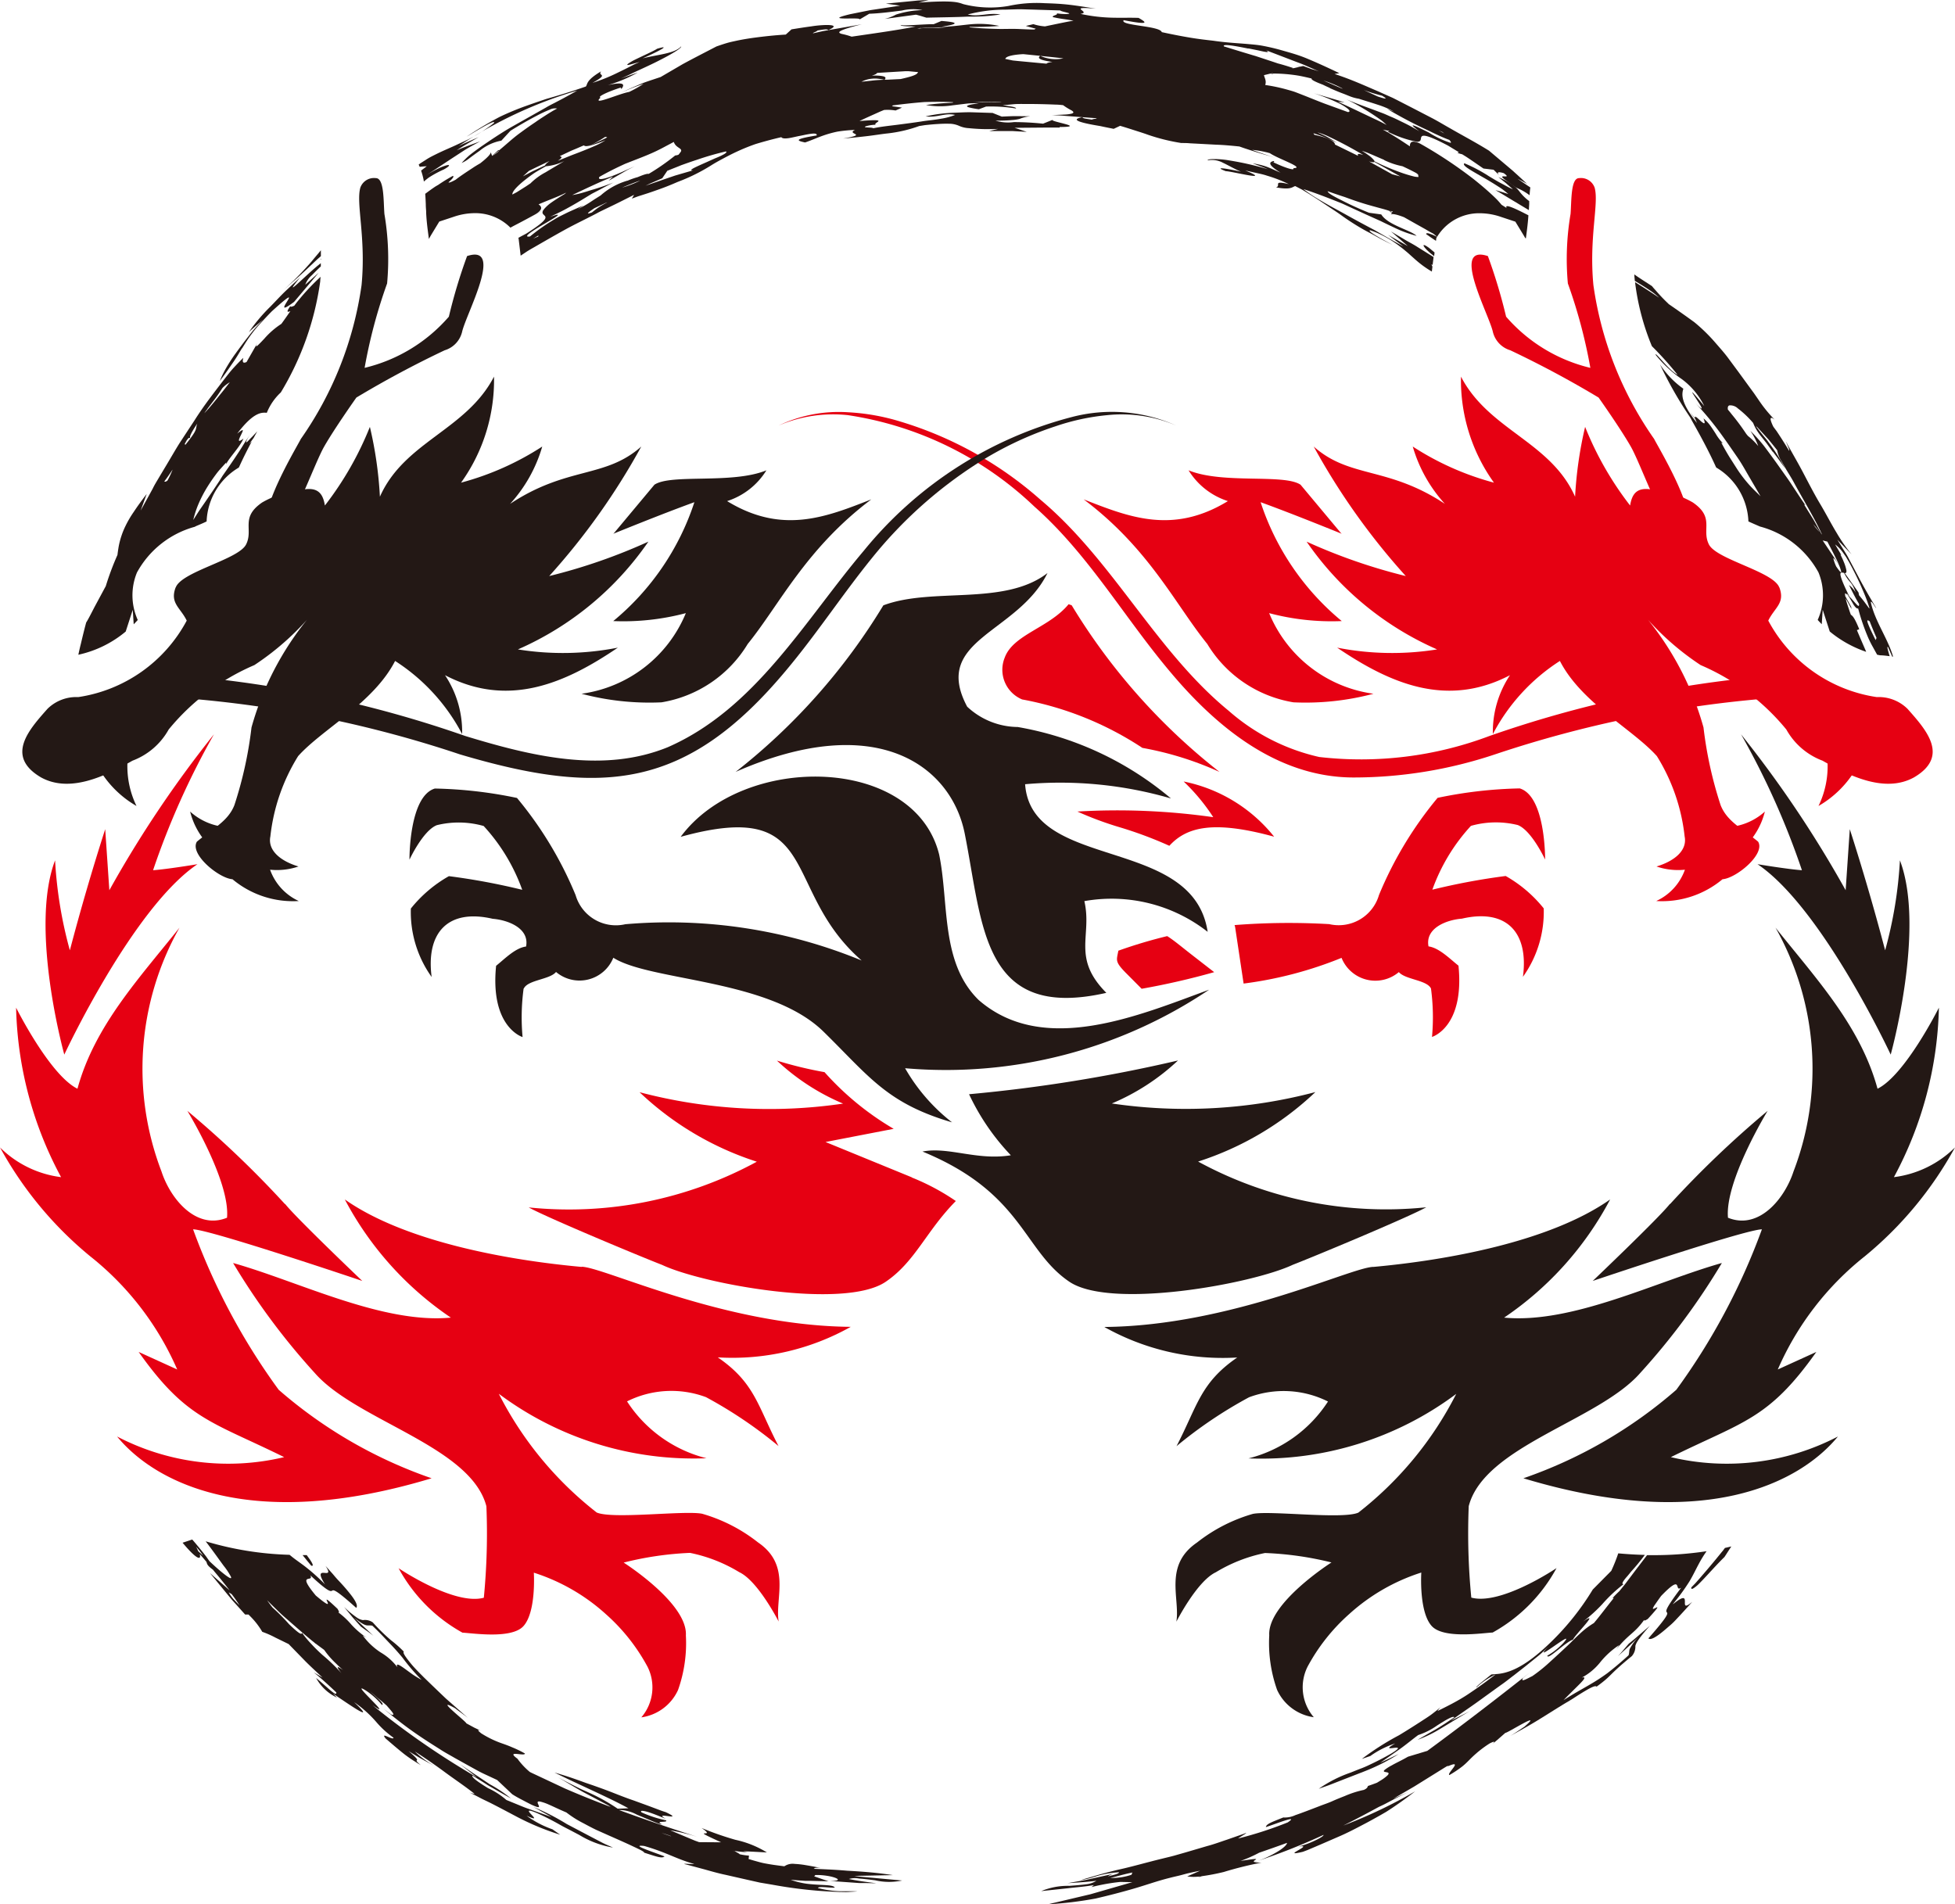
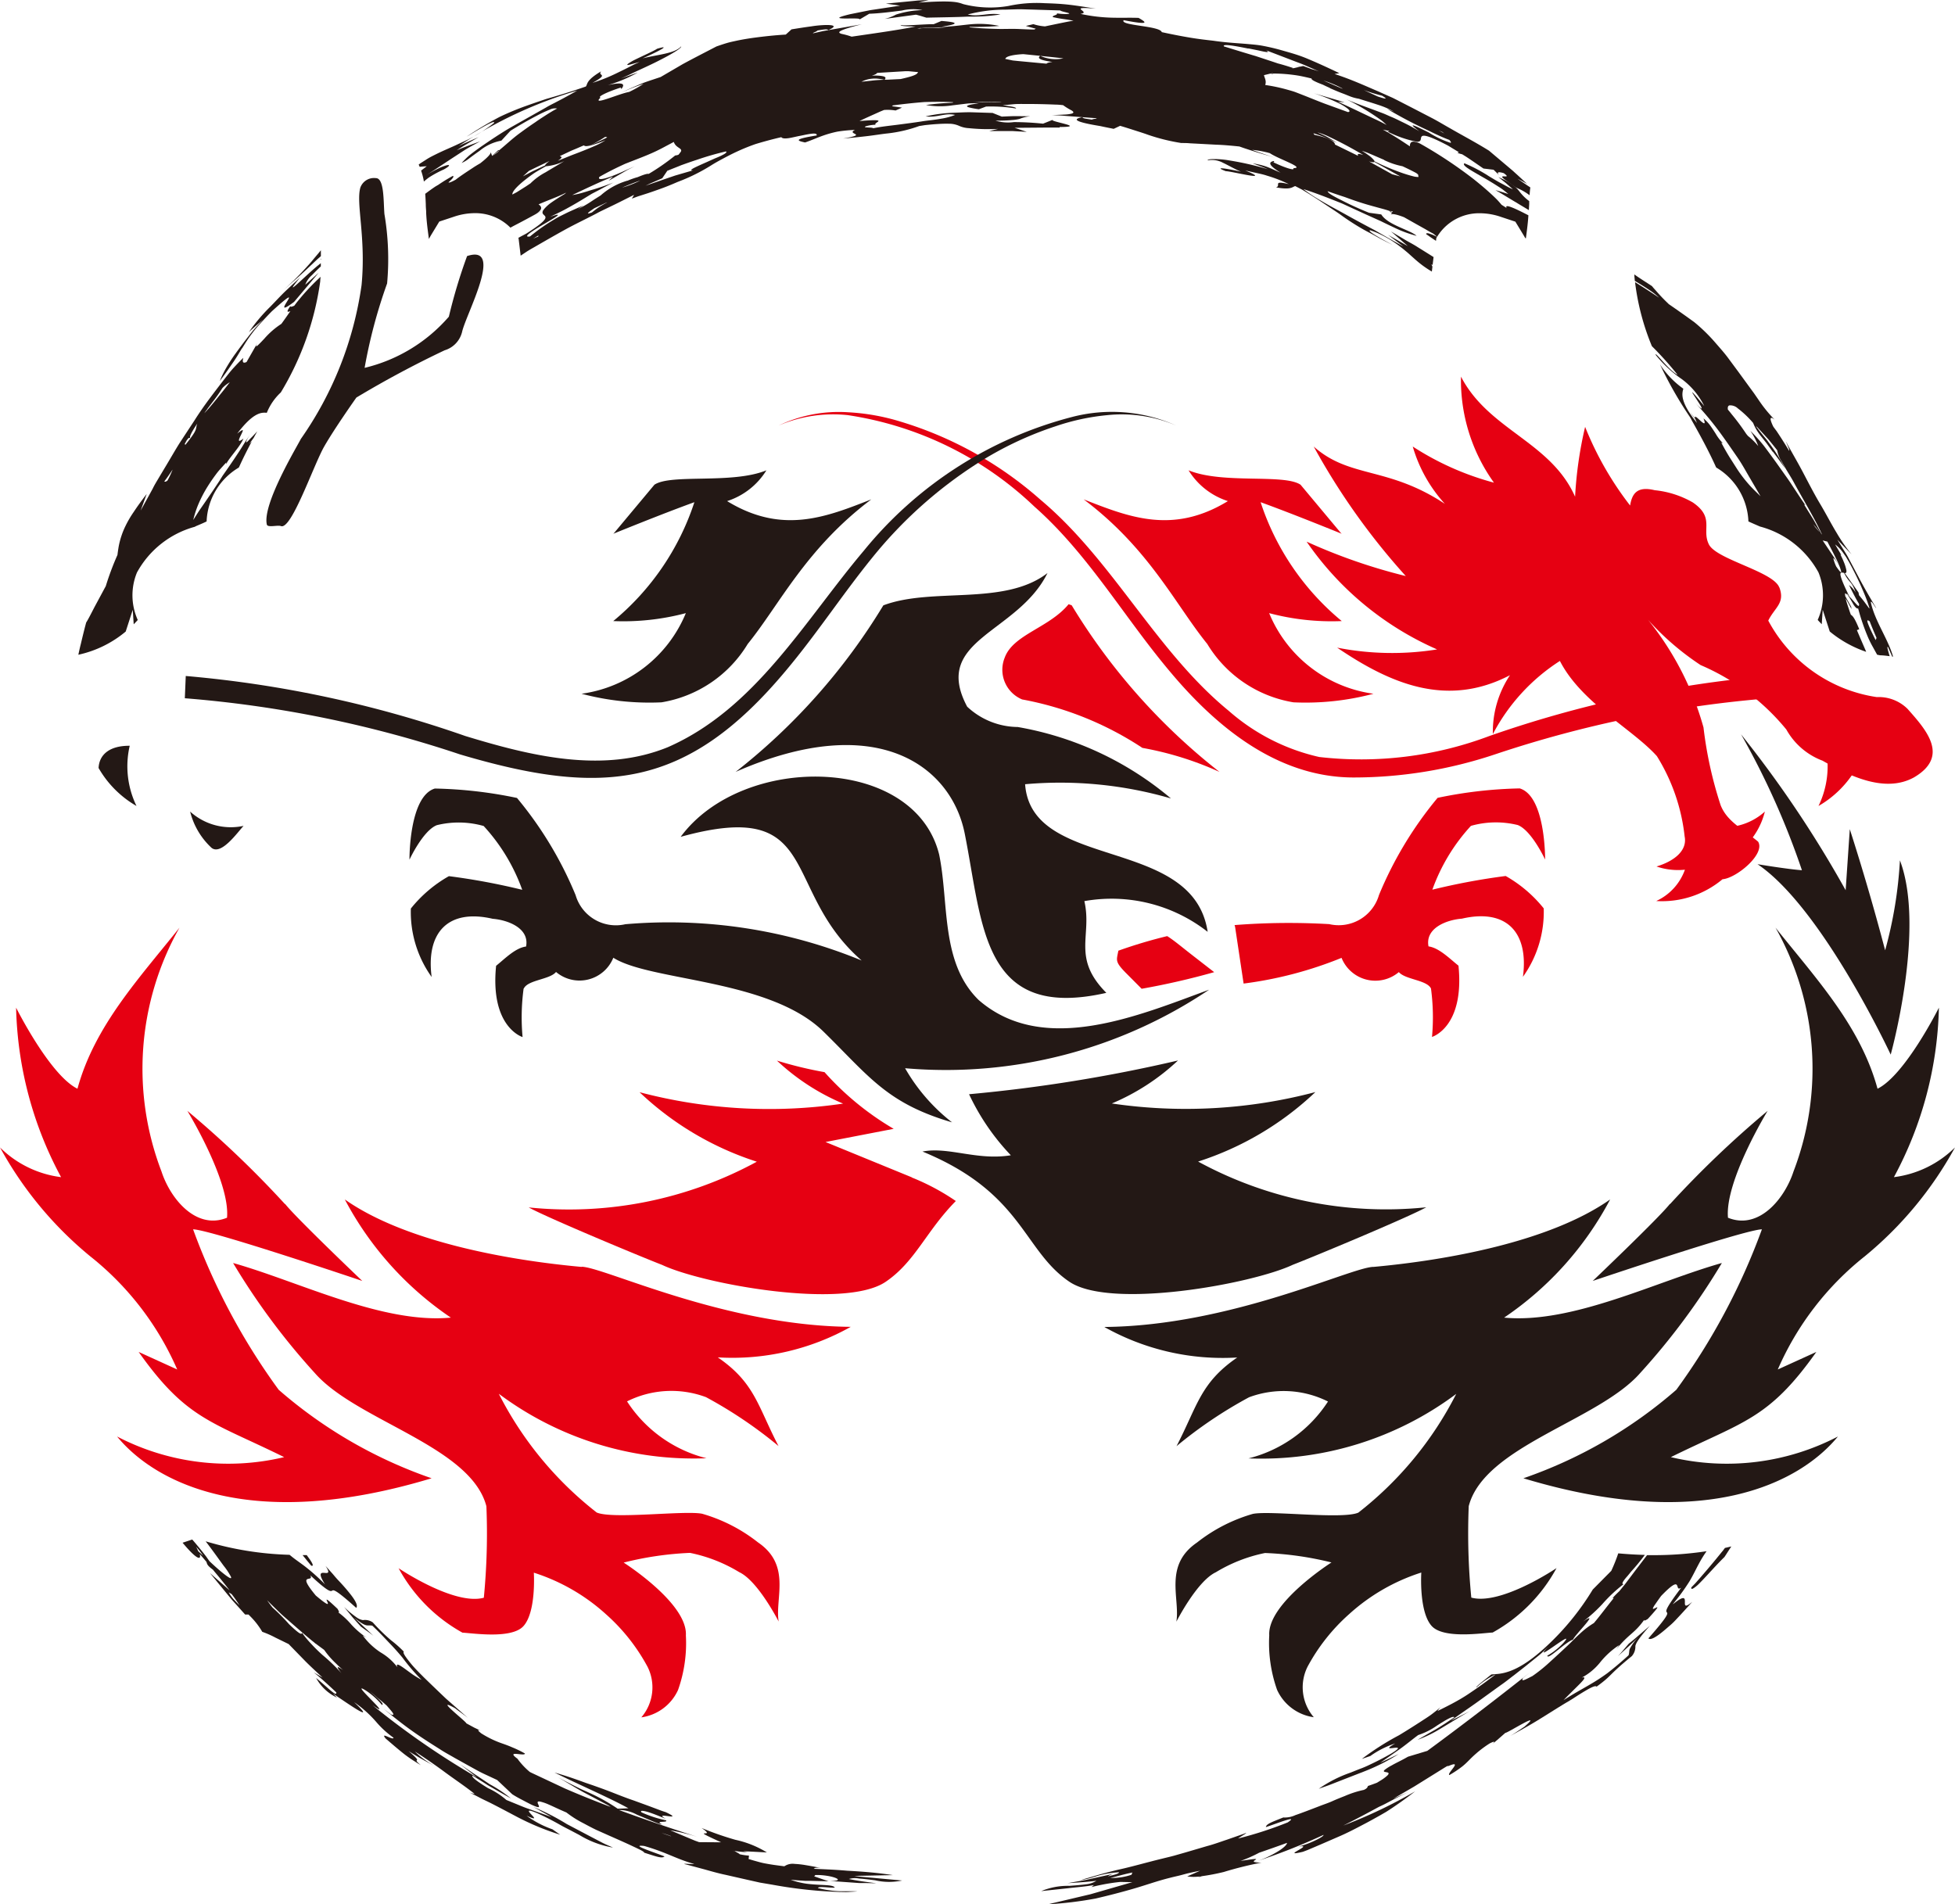
<svg xmlns="http://www.w3.org/2000/svg" viewBox="0 0 60.841 59.271" height="59.271" width="60.841">
  <g transform="translate(-0.01 -0.1)" id="ウロボロス_logo_color">
    <g transform="translate(2.436 0.1)" id="_イヤー_3">
      <g data-name="グループ 1" id="グループ_1">
        <path fill="#231815" transform="translate(-434.034 -508.541)" d="M478.013,560.661c-.22.179-.492.383-.459.4a2.3,2.3,0,0,1,.6-.407c-.276.213-.565.422-.864.621s-.623.36-.945.519a.624.624,0,0,1,.122-.142c-.089.076-.187.154-.289.232s-.216.148-.33.223c-.228.148-.468.3-.7.44a8.459,8.459,0,0,0-1.158.738l.264-.091a2.809,2.809,0,0,1,.775-.391c-.613.351.521-.082-.118.31-.223.13-.447.244-.664.346-.108.053-.217.1-.323.138l-.309.122a4.032,4.032,0,0,0-.966.495c.116-.043.238-.082.36-.129l.373-.146.74-.288a6.23,6.23,0,0,0,1.014-.518l-.574.273.6-.421c.2-.141.388-.3.581-.443a2.185,2.185,0,0,0,.584-.294c.26-.166.513-.321.539-.256l-.3.2c-.1.064-.2.128-.294.182-.195.112-.378.216-.545.315a3.876,3.876,0,0,0,.691-.334c.333-.2.708-.431.936-.559l-.59.3c.236-.179.5-.353.762-.54s.533-.386.8-.577c.137-.093.266-.2.4-.3l.382-.3c.124-.1.247-.2.364-.294s.222-.2.326-.3c-.626.649.942-.646.458-.105a2.144,2.144,0,0,1-.494.392c.006.152.557-.423.8-.5.044-.137.882-.951.309-.56a4.83,4.83,0,0,0,.6-.543,4.674,4.674,0,0,1,.663-.623c-.053,0-.04-.043.01-.115.024-.036.059-.078.1-.124s.082-.1.127-.154a6.528,6.528,0,0,0,.426-.518c-.272-.006-.549-.023-.828-.048a5.162,5.162,0,0,1-.217.544l-.485.49-.091.092a8.182,8.182,0,0,1-1.3,1.633c-.875.854-1.389.983-1.739,1l-.109.009Z" data-name="パス 1" id="パス_1" />
        <path fill="#231815" transform="translate(-101.478 -509.08)" d="M108.737,557.81c.11.03.018-.119-.14-.33l-.128,0c.091.115.181.226.268.328Z" data-name="パス 2" id="パス_2" />
-         <path fill="#231815" transform="translate(-468.326 -80.295)" d="M510.531,88.269l.014-.116c-.054-.042-.11-.089-.174-.145-.271-.2-.215-.024.16.261Z" data-name="パス 3" id="パス_3" />
        <path fill="#231815" transform="translate(-481.589 -53.675)" d="M526.094,59.825l.379.228.27.162c0-.054.007-.122.01-.2,0-.026,0-.054,0-.081a1.493,1.493,0,0,1-.29-.282,1.073,1.073,0,0,0-.194-.2,1.779,1.779,0,0,0-.181-.122c-.076-.044-.174-.089-.294-.143l.23.184.222.195c-.111-.043-.228-.114-.357-.181s-.261-.148-.394-.228a4.784,4.784,0,0,0-.758-.4c-.07.053.095.157.366.314.135.079.3.17.472.275.087.052.175.109.266.167s.175.128.262.2c-.131-.041-.26-.085-.4-.119C525.844,59.67,525.968,59.75,526.094,59.825Z" data-name="パス 4" id="パス_4" />
        <path fill="#231815" transform="translate(-529.862 -509.409)" d="M577.592,557.853l0,0,.013-.016Z" data-name="パス 5" id="パス_5" />
        <path fill="#231815" transform="translate(-107.332 -84.714)" d="M114.893,92.793V92.76C114.876,92.787,114.878,92.8,114.893,92.793Z" data-name="パス 6" id="パス_6" />
        <path fill="#231815" transform="translate(-469.164 -76.421)" d="M511.437,83.829c.007-.013.016-.026.023-.038-.207-.1-.342-.146-.34-.084.1.071.2.142.307.21Z" data-name="パス 7" id="パス_7" />
        <path fill="#231815" transform="translate(-139.356 -0.1)" d="M169.909,4.052c.863,0-.333-.17-.218-.223l-.3.12a8.99,8.99,0,0,0-.907-.049,1.335,1.335,0,0,1-.571-.045c.231,0,.391-.007.506-.018a1.344,1.344,0,0,0,.241-.036,1.145,1.145,0,0,1,.333-.082l-.444-.005c-.148,0-.3.01-.444.015l-.285-.114-.624-.02c-.2-.006-.38.007-.553.013a4.625,4.625,0,0,0-.906.115c.366.045.59-.118.917-.046a1.991,1.991,0,0,1-.433.117c-.089.016-.185.03-.288.043s-.212.023-.325.043c-.227.035-.472.067-.726.1s-.518.058-.775.112c-.032-.038-.365-.008-.228-.063a1.2,1.2,0,0,1,.3-.047c-.089-.069.493-.195-.5-.115.169-.084.434-.2.655-.3l.108-.044a1.465,1.465,0,0,1,.358.016l.2-.089c-.107-.017-.208-.032-.312-.043.019-.012.029-.021.024-.026.293-.039.645-.079.985-.105.34-.01.666-.01.9.006l-.019.014c-.283.013-.569.035-.831.073a2.559,2.559,0,0,0,.827.009l.417-.05a2.275,2.275,0,0,1,.4-.01c-.227.027-.359.055-.367.087,0,.015.022.028.083.043a2.715,2.715,0,0,0,.287.052l.221-.083a4.807,4.807,0,0,1,.933.06c.008-.016-.023-.035-.091-.05s-.176-.03-.32-.048c.1-.013.213-.024.335-.035s.253-.007.392-.008c.278,0,.588.006.917.02.077,0,.155.009.233.017a2,2,0,0,0,.263.163c.062.04.086.074.005.1a1.051,1.051,0,0,1-.208.029c-.1.006-.237.009-.418.021a4.081,4.081,0,0,1,.41.019l1,.076c-.015.005-.024.012-.042.017a.3.3,0,0,0-.116.025c-.168-.028-.272-.03-.294-.076-.26.049-.207.107.007.166.107.03.254.06.421.089l.13.022.135.029.282.057.2-.094c.163.048.309.095.449.14s.276.087.417.138a6.075,6.075,0,0,0,1.037.257c.09,0,.179,0,.268.009l.268.014.54.029c.246.008.489.031.732.056.067.023.133.048.2.069.169.056.339.11.5.159.082.024.164.047.244.069l.231.069c-.2-.063-.462-.141-.778-.261a3.064,3.064,0,0,1,.355.054l.117.027.082.023c.234.168,1.125.463.727.465.066.089-.235,0-.6-.173-.052-.037.045-.01-.01-.049-.135.031-.212.1.214.364-.23-.1-.359-.162-.474-.2a2.4,2.4,0,0,0-.392-.09c.157.061.316.115.471.181a9.55,9.55,0,0,0-1.2-.273,2.778,2.778,0,0,0-.476-.042c-.121,0-.2.012-.2.04a.735.735,0,0,1,.484.078c.18.085.373.2.557.276-.3-.07-.937-.191-.473-.017.183,0,1.494.344.605-.022l.323.072c.114.026.234.049.351.089a4.329,4.329,0,0,1,.681.264c-.535-.128-.221.054-.4.1.48.089.509-.019.6-.039l.223.116.2.123c.129.081.249.159.364.234l.33.22c.107.071.213.139.316.215a7.607,7.607,0,0,0,.676.435c.063.036.129.072.2.108s.139.074.21.115c.144.081.3.162.476.247s-.834-.426-.661-.438a2.408,2.408,0,0,1,.362.151,3.267,3.267,0,0,1,.29.162,4.2,4.2,0,0,1,.452.335c.069.055.133.115.2.175s.134.12.206.179a3.159,3.159,0,0,0,.407.283l.018-.155-.033-.071.039.02.03-.245c-.168-.106-.336-.211-.507-.317-.127-.083-.266-.151-.4-.232s-.275-.161-.418-.249l.523.456-.61-.347.473.36c-.293-.162-.594-.333-.89-.506-.3-.158-.6-.319-.881-.476s-.545-.294-.774-.431a5.02,5.02,0,0,1-.569-.374c.279.089.6.208.931.339l.252.1c.083.036.166.076.249.114l.5.229.478.215c.15.075.3.145.431.207a3.6,3.6,0,0,0,.684.251c-.2-.185-.894-.333-1.1-.666l-.379-.052c-.194-.076-.508-.212-.776-.348s-.5-.247-.514-.323c.134.048.256.09.369.128l.162.053.146.053c.186.068.342.118.483.161s.267.076.393.111.255.065.393.116c.009-.011.038-.006.084.012l-.011.014-.074-.027c0,.006-.013.008,0,.025l.065.018-.047.061c.051-.035.209.006.414.084l.379.214.283.158c.088.053.17.1.241.136a1.019,1.019,0,0,1,.126.105c.013-.022.025-.043.04-.064a1.531,1.531,0,0,1,1.293-.672,2.041,2.041,0,0,1,.65.112l.453.15.248.408c.021.034.04.069.059.1l.02.014.016-.12c.026-.2.049-.383.063-.6-.407-.212-.76-.375-.677-.227l-.158-.1c-.049-.058-.1-.119-.163-.182s-.128-.123-.2-.189c-.144-.131-.313-.274-.51-.431a13.779,13.779,0,0,0-1.619-1.078c-.281-.148-.365-.087-.361.061-.285-.19-.554-.368-.841-.521.069.016.133.029.2.043a.077.077,0,0,1-.065.013,3.545,3.545,0,0,0,.91.32l.158.085c-.054-.031-.1-.059-.152-.084.108.006.123-.039.131-.087.017-.1.009-.233.849.21l.33.2c-.005.013-.02.021-.048.022a1.329,1.329,0,0,0,.156.046l.119.074c.183.12.361.246.542.369l.315.038c.068.064.134.13.2.2-.135-.136-.049-.143.116-.094.17.122.07.1,0,.1-.041,0-.07.005-.025.051a.927.927,0,0,0,.131.1c.066.049.156.116.28.2a1.818,1.818,0,0,1,.419.236c.005-.08.012-.161.023-.242-.129-.086-.262-.177-.4-.272l0,0c.117.059.227.118.3.162l-.289-.267c-.049-.044-.1-.089-.146-.133l-.15-.127-.6-.507c-.423-.263-.823-.472-1.195-.687-.188-.105-.366-.214-.55-.312l-.551-.286-.558-.287-.143-.072-.148-.066-.3-.134c-.413-.176-.85-.378-1.362-.543l.148-.026c-.382-.184-.714-.333-1-.453s-.551-.189-.776-.254-.423-.109-.6-.143-.349-.045-.511-.06c-.326-.027-.637-.041-1.039-.1-.2-.023-.429-.048-.69-.091s-.56-.1-.91-.176C173.032.9,171.763.9,171.9.728c.852.165.693.062.464-.071-.255-.01-.469,0-.737-.005a5.221,5.221,0,0,1-1.072-.12c.369-.054-.475-.244.481-.162-.328-.051-.619-.1-.883-.128s-.5-.036-.717-.043a4.161,4.161,0,0,0-1.126.087,3.373,3.373,0,0,1-1.4-.057c-.16-.057-.32-.126-1.391-.048L165.835.1c-.111.006-.223.01-.334.016l-.333.032L164.5.213l.445.063-.782.118c-.065.01-.13.018-.195.031l-.194.039-.387.078c-.944.228.406.073.289.167l.306-.181c.318-.01.7-.06,1.015-.1a1.5,1.5,0,0,1,.643-.013,2.87,2.87,0,0,0-.826.139,1.418,1.418,0,0,1-.354.135l.975-.132c.109.025.216.061.325.093.486-.011.916-.015,1.3-.033A6.014,6.014,0,0,0,168.065.55c-.4-.063-.659.085-1.018,0A4.606,4.606,0,0,1,168.222.4l.4-.012c.137,0,.279.007.423.01l.882.027c.028.043.4.088.238.109a1.567,1.567,0,0,1-.346-.019c.041.043-.1.064-.122.092s.015.029.109.049c.047.01.111.021.2.034l.148.021.185.032-.17.03-.2.04-.4.083-.118.025a1.511,1.511,0,0,1-.361-.069l-.235.055c.107.032.208.061.312.087-.028.01-.042.019-.038.025-.159,0-.333-.01-.514-.017s-.368,0-.551,0c-.366-.007-.716-.024-.97-.052l.021-.013h.167c.255,0,.509-.009.748-.03a3.039,3.039,0,0,0-.9-.051c-.308.03-.613.077-.892.076.494-.08.577-.135-.01-.18l-.239.1c-.352,0-.979.064-1.029.023-.014.035.142.046.462.05-.48.1-1.19.2-1.988.316a2.359,2.359,0,0,0-.31-.086c-.149-.044-.141-.105.626-.3-.026.006-.181.033-.444.079l-.471.082-.29.051-.322.072c.014-.01.022-.019.038-.03a.321.321,0,0,0,.114-.061c.185-.03.3-.05.333-.012.262-.115.191-.157-.055-.158a3.454,3.454,0,0,0-.477.043c-.188.025-.4.058-.614.093l-.178.162c-.375.023-.674.057-1,.1-.164.023-.335.05-.525.09-.095.021-.2.042-.3.071s-.215.068-.333.109c-.353.184-.705.363-1.051.551l-.685.4-.331.11c-.093.032-.185.063-.275.1l-.264.112c-.139.061-.271.122-.4.184a7.1,7.1,0,0,1,.739-.294,3.805,3.805,0,0,1-.449.252c-.326.057-1.193.453-.888.176-.119-.016.188-.17.612-.307.069-.01-.03.04.042.029.088-.12.105-.228-.433-.109a4.42,4.42,0,0,0,.937-.394l-.529.188c.1-.042.2-.088.3-.137s.21-.1.319-.15c.216-.1.432-.2.622-.3.38-.194.658-.367.635-.413-.2.228-.754.255-1.2.374.319-.141.994-.461.451-.3-.086.063-.487.239-.734.363-.122.067-.2.121-.192.135s.036.005.1-.01l.285-.077-.165.074-.172.088c-.118.06-.241.121-.366.181a5.52,5.52,0,0,1-.765.307c.543-.3.146-.2.267-.359-.478.286-.412.39-.473.472-.369.13-.69.228-.989.317l-.221.064c-.072.022-.141.047-.21.07-.139.047-.274.094-.412.143a8.586,8.586,0,0,0-.853.353,10.98,10.98,0,0,0-.99.59c-.193.134.909-.58.815-.4a4.736,4.736,0,0,1-.693.453c-.1.056-.2.1-.3.146s-.188.089-.28.13c-.184.082-.366.159-.56.257-.1.049-.2.1-.3.168-.051.031-.1.065-.158.1l-.052.039.031.07c.073-.007.146-.014.22-.017l-.121.092-.055.043a2.159,2.159,0,0,1,.072.259c.006.028.01.056.014.082a2.006,2.006,0,0,1,.156-.126,3.377,3.377,0,0,1,.465-.251c.2-.109.2-.159.082-.128a1.555,1.555,0,0,0-.277.11c-.061.03-.128.065-.2.106a2.151,2.151,0,0,0-.231.148c.137-.1.282-.185.421-.279l.423-.28.436-.284c.151-.093.311-.178.476-.267-.244.089-.491.175-.729.279.221-.148.452-.277.682-.411l-.31.135-.155.068c-.051.023-.1.049-.152.074a13.515,13.515,0,0,1,3.684-1.725c-.142.083-.3.169-.463.257l-.254.133c-.087.044-.175.089-.261.141l-1.064.6c-.345.2-.665.418-.937.605-.135.095-.259.185-.364.269a2.545,2.545,0,0,0-.252.247,1.049,1.049,0,0,0,.247-.152c.094-.07.2-.148.313-.227a1.472,1.472,0,0,1,.675-.315l.283-.307c.195-.122.522-.316.82-.47a4.031,4.031,0,0,1,.4-.187.367.367,0,0,1,.233-.036c-.139.073-.26.149-.37.22s-.21.135-.3.2c-.181.121-.327.225-.457.321-.26.187-.437.362-.684.564.009.024-.072.086-.209.173v0c.076-.06.145-.116.209-.169,0-.007,0-.016-.019-.016l-.193.181-.043-.114c0,.054-.091.151-.233.269-.029.024-.06.049-.093.075-.077.045-.155.09-.231.142-.2.131-.4.262-.533.368-.162.089-.216.1-.224.082.123-.109.183-.182.136-.2a5.186,5.186,0,0,0-.458.281l-.075.043c-.115.076-.222.155-.328.234.009.113.014.223.018.327,0,.081.007.156.011.212l0,.023v.023c.012.257.039.465.068.685.006.045.012.09.017.136.024-.044.049-.089.076-.134l.248-.408.453-.15a2.04,2.04,0,0,1,.649-.112h0a1.543,1.543,0,0,1,1.112.452l.054-.03c.069-.038.144-.075.219-.115.15-.079.307-.163.473-.254.257-.145.25-.247.129-.326.3-.133.586-.228.859-.365l-.044.04c-.181.109-.32.2-.421.271a1.176,1.176,0,0,0-.221.2l-.018.025-.282.155c.109-.056.2-.106.28-.153-.054.081-.025.119.01.152.076.073.175.127-.544.584-.083.045-.168.087-.25.135a.183.183,0,0,1,.01.017l.064.535.182-.121c.081-.053.165-.1.246-.146.326-.188.636-.367.953-.542s.65-.33,1-.515c.086-.049.177-.089.269-.134l.281-.136c.192-.094.391-.195.6-.3l-.07.118c.088-.03.17-.064.253-.089l.237-.076c.152-.05.291-.1.419-.146s.247-.094.355-.139l.157-.067.148-.058a5.726,5.726,0,0,0,.886-.451c.122-.078.246-.146.379-.217s.274-.145.439-.221a6.2,6.2,0,0,1,.578-.234c.228-.069.491-.142.8-.214.028.043.114.047.226.031s.25-.054.386-.078c.269-.056.518-.109.488-.006-.762.122-.592.167-.36.218.213-.072.385-.155.611-.231a3.44,3.44,0,0,1,.393-.106,4.34,4.34,0,0,1,.55-.053c-.3.138.458.126-.37.268.289-.026.545-.051.775-.079s.434-.063.622-.082a4.278,4.278,0,0,0,.97-.228l.168-.027c.053-.007.1-.01.151-.016.095-.009.179-.016.254-.02.149-.01.261-.011.347-.009a.774.774,0,0,1,.315.063.85.85,0,0,0,.311.075,6,6,0,0,0,.911.023l-.279.067h.732l.146.009.292.016-.379-.127c.464,0,.93-.01,1.4-.006Zm9.289.9-.014-.007-.355-.174-.353-.172c-.005-.036-.021-.074-.1-.121a1.148,1.148,0,0,0-.188-.087,3.387,3.387,0,0,0-.35-.095.2.2,0,0,1-.032-.048,4.653,4.653,0,0,1,.734.3c-.11-.074-.232-.145-.36-.214-.082-.039-.167-.076-.253-.113a1.4,1.4,0,0,1,.14.041,1.853,1.853,0,0,1,.237.1c.343.16.785.4,1.054.564-.211-.072-.175-.016-.161.032Zm1.063.575-.72-.4-.01-.005a.584.584,0,0,0,.085.022c.049.01.076.007.084-.005l.808.452-.247-.066ZM180,5.079a2.293,2.293,0,0,0,.577.195c.162.076.321.153.475.238l-.049-.02.057.036c.007.03.011.056.015.081a.679.679,0,0,1-.137-.015,4.175,4.175,0,0,1-.41-.124,7.632,7.632,0,0,1-.828-.351A.078.078,0,0,0,179.7,5.1a.818.818,0,0,0-.189-.175,2,2,0,0,0-.2-.13c.039.01.089.027.148.048.151.06.354.152.55.234Zm1.814-.873.066.049-.18-.1Zm-1.874-1.128c.234.14.059.089-.135.025l-.432-.2a5.436,5.436,0,0,0,.568.175Zm-1.224-.221-.021,0-.578-.25a3.3,3.3,0,0,1,.6.252Zm-.385-.016h-.019c.157.069.287.124.4.166s.2.081.27.106a1.321,1.321,0,0,0,.236.06l.085.027c.175.056.345.106.512.162a2.72,2.72,0,0,1,.5.214c-.072-.029-.143-.059-.216-.087.306.182.66.376,1.006.543.086.042.172.082.256.121s.163.081.242.117c.156.074.3.137.433.185.049.056.058.084.039.09l-.017-.009.014.01a2.913,2.913,0,0,1-.676-.321c-.4-.2-.738-.364-.29-.037a6.1,6.1,0,0,0-.557-.3c-.1-.049-.2-.1-.307-.144s-.208-.095-.314-.133c-.423-.161-.829-.3-1.1-.422a7.8,7.8,0,0,1,1.1.663c.062.05.113.1.154.137-.12-.064-.241-.127-.365-.182-.381-.18-.76-.364-1.144-.538.069,0,.136.014.2.021-.156-.058-.32-.1-.478-.148L177.811,3a6.36,6.36,0,0,1,.833.336c.229.128.36.234.236.253l-.719-.261c-.217-.082-.416-.164-.61-.241-.1-.039-.194-.076-.29-.113s-.2-.063-.3-.092a5.3,5.3,0,0,0-.657-.137c.048-.133-.028-.235-.038-.306l.2-.049c.065.015.1.013.077,0h-.063l.046-.011.017.01a4.895,4.895,0,0,1,.8.066c.134.024.271.056.407.089-.02.026.044.077.353.194.079.039.155.074.23.107Zm-1.183-.617.043,0-.033.007-.011,0Zm-1.368-.617.28.056c.085.018.16.036.216.046.113.021.154.015.057-.043l.828.317c.137.055.277.1.412.162l.406.178c-.1-.035-.167-.055-.221-.069l-.271-.1-.1.022-.131-.031c.048.015.086.025.122.034l-.189.043c-.192-.064-.353-.112-.491-.148l-.124-.042-.57-.188c-.235-.069-.538-.161-.985-.3-.06-.091.366-.011.759.068Zm-5.755.309a1.165,1.165,0,0,1-.718-.076C169.551,1.864,169.791,1.889,170.03,1.917Zm-1.8,0c.032-.072.272-.117.552-.131l.526.053c-.129.09.074.146.378.19-.105.013-.169.031-.182.054L168.622,2l-.175-.018-.233-.049c0-.005,0-.011.011-.018Zm-.742,1.349c.17.008.358.01.573.008l.05.005c-.216.015-.531,0-.887-.007ZM165.59.975c.083-.006.174-.01.273-.015.176-.007.377-.01.59-.015l-.3.021c-.04,0-.081,0-.122,0-.1,0-.2.005-.311.01-.055,0-.111,0-.169.01l-.022,0h-.056q.053-.009.115-.016Zm-1.364,1.394.867-.052.12,0,.231.022.056.005c0,.005,0,.01-.01.016-.025.078-.259.138-.531.2l-.419.021-.083,0c.055-.054.032-.088-.043-.107a1.176,1.176,0,0,0-.353-.016c.1-.034.157-.064.165-.088ZM164,2.557a1.1,1.1,0,0,1,.195-.012,1.808,1.808,0,0,1,.254.036c-.135.007-.27.013-.4.03l-.31.033A.946.946,0,0,1,164,2.557ZM153.394,5.417c.214-.107.427-.206.637-.306-.092.068-.134.112-.136.136l-.231.108c-.07.034-.146.066-.222.107l-.239.127.191-.173Zm.514.046a1.953,1.953,0,0,0-.469.344L153.3,5.9l-.287.181-.137.073c-.013-.087.146-.261.419-.475.068-.053.143-.109.225-.167s.174-.108.268-.163c.043-.024.086-.049.131-.074a1.654,1.654,0,0,0,.57-.16C154.353,5.2,154.122,5.333,153.908,5.463Zm.372-.354a.532.532,0,0,0,.114-.088l.018-.009-.016.006c.03-.039-.015-.045-.046-.058l.154-.073.18-.085c.06-.028.122-.051.182-.077l.231-.1c.063.043.161.063.666-.264a.146.146,0,0,1,.063.015l-.044.023c-.172.087-.354.172-.557.255a4.981,4.981,0,0,0,.55-.188,2.511,2.511,0,0,1-.379.195c-.174.076-.379.158-.579.233s-.387.159-.537.213Zm-.611,2.356c-.05.02-.1.042-.149.063l.159-.095a.015.015,0,0,1,.008.016l-.017.016Zm2.142-1.059c-.074.04-.148.083-.226.132s-.153.109-.234.174c-.239.086-.083-.025.077-.132.139-.065.28-.13.425-.2l-.043.022Zm-.192-.221h0l-.087.055-.1.063-.1.066a3.314,3.314,0,0,1-.419.239l.175-.113c-.146.061-.3.13-.456.2-.078.037-.155.076-.234.115s-.155.079-.227.125a5.931,5.931,0,0,0-.746.524c-.272.042.118-.2.459-.4s.636-.374.163-.209c.158-.077.334-.157.511-.254s.357-.2.531-.307l.257-.157L155.6,6c.16-.087.306-.165.429-.222-.212.083-.421.155-.613.213-.1.027-.186.057-.269.082s-.162.047-.231.063-.127.027-.178.035c.419-.2.841-.4,1.272-.576l-.14.132.4-.231.2-.115.207-.105-.386.175c-.133.06-.267.114-.381.154-.23.08-.387.1-.326,0,.23-.132.441-.238.639-.332l.146-.068c.049-.021.1-.039.145-.058l.28-.109c.183-.071.361-.143.542-.228.09-.043.181-.089.274-.139s.19-.1.289-.154c.063.193.274.188.222.3l-.059.079-.02.021a.42.42,0,0,1-.1.022,6.9,6.9,0,0,1-.6.434c-.073.048-.149.094-.226.14-.029-.012-.12.007-.34.1a2.3,2.3,0,0,0-.323.114l.005-.005a2.153,2.153,0,0,0-.839.464Zm2.1-.791-.022.023.014-.021Zm-1.437.548c.19-.078.379-.159.574-.223A3.148,3.148,0,0,1,156.278,5.942Zm3.1-1c-.06.029-.133.06-.212.092l-.242.109c-.326.145-.623.273-.424.257l-.376.109-.188.055-.185.063-.74.254c.057-.025.1-.047.139-.066l.386-.167.155-.23c.168-.072.311-.123.429-.174h0c.154-.055.3-.108.51-.176a8.825,8.825,0,0,1,.888-.255c.045.024-.023.072-.142.129Z" data-name="パス 8" id="パス_8" />
        <path fill="#231815" transform="translate(-343.33 -507.811)" d="M392.967,557.733a6.517,6.517,0,0,0,.518-.71c.118-.2.193-.365.281-.527a3.561,3.561,0,0,1,.248-.406,10.96,10.96,0,0,1-1.66.123l-.192,0-.339.443-.351.465-.172.212c-.143.135-.261.259-.182.211l.005.007,0,0c-.228.281-.429.554-.616.775a2.5,2.5,0,0,0-.411.309c-.069.063-.14.129-.211.2s-.144.146-.223.218c-.156.147-.32.3-.5.462a4.926,4.926,0,0,1-.57.462c-.128.06-.394.221-.286.056l.217-.176c-1.039.825-2.244,1.746-3.2,2.447l-.6.181c-.22.126-.387.2-.5.267a1.436,1.436,0,0,0-.219.137c-.072.06-.017.068.04.078s.112.024.04.1a1.306,1.306,0,0,1-.221.163l-.107.066c-.092.035-.184.069-.278.1-.022.03-.005.051-.084.1l-.046.023a3.068,3.068,0,0,0-.59.189c-.123.049-.255.1-.39.161s-.278.106-.414.16c-.274.105-.536.207-.737.275a.77.77,0,0,1-.376.073c-.361.145-.528.2-.542.3.333-.108,1.057-.4.679-.146a11.893,11.893,0,0,1-1.54.5c.03-.036.39-.234.188-.151l-.538.188c-.195.064-.4.142-.622.2l-.68.2-.351.1c-.118.032-.238.059-.357.089-.478.115-.949.254-1.389.349-.219.053-.428.108-.622.163l-.28.083c-.089.024-.175.049-.255.074a3.013,3.013,0,0,0,.3-.062l.233-.071a3.059,3.059,0,0,1,.664-.111c0,.051-.192.089-.349.129a.651.651,0,0,1,.233-.094l-.741.165-.186.041-.187.033-.374.066c.3-.02.6-.036.9-.074a.761.761,0,0,1-.325.109c-.151.021-.333.034-.518.048a2.167,2.167,0,0,0-.875.164l.821-.088c.273-.032.547-.051.819-.1l-.076.063a6.2,6.2,0,0,1,.9-.161l.371.008-1.3.375-1.328.314A11.883,11.883,0,0,0,375,566.9c.431-.1.814-.2,1.183-.307s.717-.233,1.091-.328c.093-.024.188-.047.285-.069s.193-.051.293-.076c.129-.03.262-.059.4-.085l-.4.176a1.347,1.347,0,0,0,.4,0l-.07.033.126-.04a6.671,6.671,0,0,0,.679-.13,11.363,11.363,0,0,1,1.175-.292.891.891,0,0,1-.214-.016c.038-.012.074-.025.109-.038l-.113.036c-.13-.047.406-.166-.434-.034a4.213,4.213,0,0,0,.58-.256c.289-.1.577-.2.865-.306.007.034-.058.121-.237.238a3.261,3.261,0,0,1-.662.321,19.329,19.329,0,0,0,2.037-.808c.008.024-.066.075-.182.135a3.009,3.009,0,0,1-.6.231c.544-.09-.612.341.141.16l.143-.054.139-.059.27-.115.511-.222c.331-.139.629-.3.913-.449.142-.076.279-.152.412-.227l.2-.115c.064-.04.127-.083.189-.123.249-.167.486-.338.716-.518a15.053,15.053,0,0,1-2.236,1.065c.373-.186.738-.379,1.1-.577.064-.03.129-.059.193-.092l.237-.125c.162-.085.332-.172.524-.262l-.5.222.657-.383.944-.587.075-.045.05-.006c.464-.2-.073.239.021.284a3.462,3.462,0,0,0,.4-.267c.1-.08.166-.149.236-.219a3.474,3.474,0,0,1,.62-.5c.188-.094.147-.036.076.024.141-.112.275-.234.411-.352.048.019,1.223-.734.593-.192-.1.066-.292.2-.442.29.249-.14.547-.3.843-.481s.593-.372.864-.536l.2-.119.178-.115c.113-.072.215-.134.3-.183.173-.1.283-.141.3-.1.512-.371.325-.32,1.1-.953a.45.45,0,0,0,.109-.314c.017-.082.089-.222.451-.629l-.325.28c-.109.093-.214.188-.328.274-.116.133-.208.251-.34.392l.328-.3.163-.151.157-.158a1.722,1.722,0,0,0-.28.38c-.026.069-.01.11-.037.2-.255.233-.473.413-.663.56a6.03,6.03,0,0,1-.519.339c-.154.091-.292.168-.427.246s-.267.16-.415.251c.148-.155.358-.356.5-.5s.214-.237.067-.2a1.822,1.822,0,0,0,.564-.465,2.54,2.54,0,0,1,.6-.547l-.089.128c.412-.5.554-.477.868-.914-.01.047.051.009.111-.027.391-.425.313-.378.231-.337-.041.02-.083.039-.07,0a.555.555,0,0,1,.069-.117c.041-.06.1-.146.185-.262.708-.734.386-.095.625-.258-.522.694-.478.728-.446.769s.049.1-.575.809c.064.063.234-.032.477-.235.061-.05.126-.108.2-.171s.142-.132.214-.211c.147-.155.307-.331.475-.522-.505.432.09-.484-.594.07Zm-16.847,8.426a1.866,1.866,0,0,1-.664.1c.069-.015.154-.037.249-.063.122-.032.26-.069.414-.1l.028-.006a.387.387,0,0,0-.027.064Z" data-name="パス 9" id="パス_9" />
        <path fill="#231815" transform="translate(-555.947 -506.222)" d="M607.125,554.5c-.146.182-.309.379-.475.574l-.247.287-.122.138-.124.127c-.011.061.022.059.086.016a1.2,1.2,0,0,0,.116-.093c.043-.042.091-.09.143-.145.208-.217.473-.518.685-.722.073-.109.141-.221.215-.329-.068.016-.135.032-.2.046l-.074.1Z" data-name="パス 10" id="パス_10" />
        <path fill="#231815" transform="translate(-62.029 -504.085)" d="M86.107,562.481l.021-.01,1.263-.026c-.534-.082-1-.113-1.424-.137-.371-.032-.71-.046-1.04-.059a.148.148,0,0,1,.056-.03.833.833,0,0,1,.234.01l-.165-.025-.146-.029c-.092-.017-.173-.031-.245-.043a2.775,2.775,0,0,0-.331-.036.453.453,0,0,0-.273.048l-.046.026c-.11-.014-.221-.028-.333-.044-.094-.014-.188-.03-.283-.048s-.19-.046-.287-.073c-.068-.018-.138-.04-.208-.061l.012-.105a1.946,1.946,0,0,1-.287-.043c-.024-.028-.124-.073-.157-.1l-.069-.01.066.007,0,0a4.092,4.092,0,0,0,.412.041l-.148-.029.087,0,.653.034a3.106,3.106,0,0,0-.981-.393,9.6,9.6,0,0,1-1.052-.368c.536.361-.5-.059.61.446l-.687-.005-.13-.047-.128-.053-.255-.107-.386-.162a6.765,6.765,0,0,1,.875.214c-.876-.281-1.69-.557-2.473-.847a1.194,1.194,0,0,1,.557.144l.425.179c.069.029.136.056.2.081s.122.039.173.053c-.274-.141.181-.046.115-.133a3.721,3.721,0,0,1-.763-.248c-.059-.065.037-.059.194-.013s.37.135.558.213c-.439-.252.642.1,0-.208-.09-.027-.177-.059-.262-.092l-.251-.094-.479-.175c-.313-.105-.6-.227-.874-.329-.139-.052-.275-.1-.41-.148l-.2-.068c-.067-.023-.131-.049-.2-.072-.26-.095-.519-.179-.785-.254.782.389,1.675.769,2.3,1.112l-.334.013a5.886,5.886,0,0,0-.927-.514c-.074-.035-.149-.065-.223-.1l-.225-.112c-.154-.077-.314-.16-.488-.256.257.151.512.307.772.455l.793.42.08.053c-.485-.183-.96-.373-1.429-.577l-.967-.454c-.04-.018-.079-.037-.118-.057l-.008-.006a2.248,2.248,0,0,1-.38-.408c-.386-.283.239-.06.233-.162a3.367,3.367,0,0,0-.4-.194c-.107-.047-.194-.078-.281-.109a3.106,3.106,0,0,1-.68-.325c-.159-.128-.084-.111,0-.074-.069-.034-.14-.067-.209-.1l-.252-.136c0-.053-1.04-.854-.354-.472.091.071.266.194.4.3l-.683-.6c-.234-.223-.472-.451-.682-.656-.1-.1-.2-.2-.286-.293s-.154-.178-.21-.251c-.113-.145-.167-.24-.13-.259a3.6,3.6,0,0,0-.4-.355,5.783,5.783,0,0,1-.567-.556.424.424,0,0,0-.307-.071.459.459,0,0,1-.187-.078,3.193,3.193,0,0,1-.4-.331l.254.309c.085.1.178.2.267.3.134.1.25.174.392.287l-.606-.569c.413.329.387.222.571.254.232.217.406.41.56.57s.275.3.38.426a5.989,5.989,0,0,0,.594.69,2.842,2.842,0,0,1-.288-.174l-.265-.193c-.155-.109-.254-.161-.2-.025a1.773,1.773,0,0,0-.518-.459,2.129,2.129,0,0,1-.56-.529l.129.074a2.62,2.62,0,0,1-.484-.414,2.451,2.451,0,0,0-.407-.38c.045.01.011-.05-.022-.109-.793-.753.168.3-.678-.415-.623-.752-.043-.384-.169-.629.595.557.64.5.682.476s.1-.042.745.537c.062-.065-.019-.225-.2-.45-.089-.112-.2-.241-.333-.382-.067-.069-.133-.147-.2-.227l-.222-.247c.336.506-.451-.119-.017.574a5.919,5.919,0,0,0-.61-.548c-.17-.131-.317-.226-.451-.338l-.041-.033a10.016,10.016,0,0,1-2.61-.42l.011.015c.25.329.423.577.55.748a2.107,2.107,0,0,1,.221.333c.049.112-.081.027-.27-.126-.123-.1-.261-.225-.392-.349-.033-.045-.068-.093-.1-.141-.168-.22-.363-.451-.439-.536l-.3.1c.437.523.59.56.533.353.059.064.131.148.211.244.02.073.027.115.2.241l.061.076c.154.182.313.379.458.568l-.611-.538.537.655.135.163c.045.054.094.105.141.158l.282.315.105,0c.018.019.037.037.055.056a2.352,2.352,0,0,1,.373.482,2.977,2.977,0,0,1,.411.181l.41.2.518.532c.174.176.359.341.537.511l-.273-.162c.265.214.482.418.7.623.024.163-.273-.161-.627-.448a1.426,1.426,0,0,0,.652.611c-.045-.043-.087-.089-.13-.133l.15.108.2.135c.141.095.289.192.4.26.226.135.31.147-.091-.23a3.638,3.638,0,0,1,.689.616,2.926,2.926,0,0,0,.539.492c-.007.1-.43-.207-.247.023.21.181.385.331.555.467s.346.246.541.364c-.339-.283.148.01-.382-.44a9.381,9.381,0,0,0,.823.47,2.626,2.626,0,0,1-.625-.455c.313.2.626.416.933.643s.627.438.927.677a.654.654,0,0,1-.19-.057c.114.053.232.113.353.177s.253.122.381.188c.259.132.523.273.778.408a8.007,8.007,0,0,0,1.341.554c-.082-.055-.162-.112-.241-.168a3.04,3.04,0,0,1-.807-.424c.67.309-.384-.382.335-.077.244.109.473.229.689.35.107.062.215.116.32.17l.3.158a2.953,2.953,0,0,0,1.046.391c-.115-.052-.237-.1-.357-.164l-.364-.19-.719-.379a7.222,7.222,0,0,0-1.037-.531l.57.315-.71-.253c-.12-.04-.235-.089-.352-.137l-.35-.143a2.352,2.352,0,0,0-.571-.368c-.273-.168-.529-.341-.482-.391l.322.2.154.1.153.088c.2.116.39.225.565.322a4.224,4.224,0,0,0-.657-.44c-.332-.221-.71-.471-.931-.628l.538.418a25.248,25.248,0,0,1-3.256-2.25c.767.533-.824-.853-.19-.445a2.248,2.248,0,0,1,.482.436c.1-.02-.152-.222-.371-.423.076.063.154.129.231.2.1.08.2.162.294.248.091.112.32.34.129.27l-.233-.177c.268.219.547.445.841.656s.6.408.907.6c.149.1.309.183.462.273l.456.254c.15.081.294.166.442.236l.429.2.469.443c.111.071.211.125.3.171s.159.084.221.115a1.589,1.589,0,0,0,.247.108c.094.027.066-.024.042-.077s-.046-.107.058-.089a1.466,1.466,0,0,1,.266.092c.13.055.3.141.551.247a3.265,3.265,0,0,0,.537.339c.12.065.25.134.386.2l.417.186c.277.122.541.239.739.333s.334.155.344.194c.384.122.553.189.631.116-.335-.133-1.1-.376-.633-.325.7.2,1,.406,1.558.56-.045.014-.468-.03-.247.017l.567.152c.2.056.419.12.65.168l.709.161.366.082.373.063a14.174,14.174,0,0,0,1.449.192c.229.017.448.03.651.036.1,0,.2.007.294,0s.184-.01.269-.016c-.127-.008-.226-.007-.313-.006l-.245,0a3.118,3.118,0,0,1-.674-.1c.023-.066.373,0,.525-.012-.032-.069-.207-.075-.458-.088-.126-.006-.271-.015-.427-.035a2.65,2.65,0,0,1-.488-.121l.294.022.147.01.148,0,.59.015-.447-.155c.011-.011.023-.024.036-.041.511-.012,1.022.194.444.184l.728.052.181.013.182,0,.364.008c-.287-.039-.573-.073-.856-.133a.687.687,0,0,1,.324-.013c.145.009.317.031.491.053a1.937,1.937,0,0,0,.843.007l-.776-.071c-.259-.027-.519-.039-.775-.082Zm-20.206-10c-.047-.043-.09-.082-.127-.114a1.56,1.56,0,0,0-.068-.142,2.451,2.451,0,0,1,.218.277l-.023-.021Zm1.15,1.562c-.069-.069-.14-.141-.2-.209a1.121,1.121,0,0,1-.129-.189l.09.054c.1.129.181.25.248.355l-.011-.011Zm3.189,2.13a5.74,5.74,0,0,0-.6-.579,4.776,4.776,0,0,1-.353-.348A3.076,3.076,0,0,1,69,554.9c0,.107-.185-.058-.4-.263a6.253,6.253,0,0,0-.515-.519c-.063-.078-.119-.155-.169-.227l.1.1.219.214c.072.071.145.141.221.206l.439.384c.142.123.28.241.412.35l.073.058c.027.025.046.041.052.04.09.069.179.133.261.194a2.617,2.617,0,0,0,.344.4c.075.075.155.15.242.226-.165-.117-.252-.155-.042.108Zm10.239,5.061-.286-.1a2.783,2.783,0,0,1,.3.1Z" data-name="パス 11" id="パス_11" />
        <path fill="#231815" transform="translate(-95.086 -81.993)" d="M102.531,90.066l.115-.1c0-.063,0-.124,0-.185l-.011.015c-.08.1-.174.206-.275.331a9.545,9.545,0,0,1-.886.9c.382-.334.593-.522.78-.7l.282-.265Z" data-name="パス 12" id="パス_12" />
        <path fill="#231815" transform="translate(-537.387 -90.01)" d="M593.716,110.146l.132.3.026,0c-.156-.555-.57-1.111-.694-1.7.027-.048.134.168.172.193-.184-.309-.363-.612-.546-.959l-.293-.552c-.05-.1-.111-.2-.174-.3l-.2-.322.445.458a4.994,4.994,0,0,1-.464-.668c-.166-.271-.328-.589-.519-.909s-.366-.665-.543-1-.365-.648-.52-.941c.043.115.133.293.1.291-.121-.2-.248-.4-.386-.607l-.1-.134c-.015-.028-.028-.055-.038-.079-.082-.184-.069-.263.076-.145a4.229,4.229,0,0,1-.5-.615l-.142-.206-.156-.213-.328-.45-.339-.458c-.114-.151-.239-.29-.356-.425a5.358,5.358,0,0,0-.674-.663c-.265-.194-.533-.382-.8-.566-.078-.076-.155-.15-.226-.226-.054-.057-.106-.114-.155-.171s-.1-.109-.141-.163c-.17-.114-.342-.217-.55-.364,0,.064.009.129.015.2.152.091.3.182.456.287a2.278,2.278,0,0,1,.3.237q-.371-.249-.749-.484a7.577,7.577,0,0,0,.524,1.992,10.491,10.491,0,0,1,.8.892c-.267-.132-.706-.741-.684-.624a3.784,3.784,0,0,0,.814.757,2.314,2.314,0,0,1,.7.839c-1.029-1.244.478.706-.327-.148a9.928,9.928,0,0,1,.913,1.107c.154.214.3.428.447.641s.267.437.393.65l.326.558c-.1-.1-.209-.2-.32-.32a4.188,4.188,0,0,1-.416-.538l-.232-.364c-.082-.134-.167-.281-.254-.448l.052.021a1.467,1.467,0,0,1-.231-.306c-.058-.089-.119-.185-.182-.269a1.311,1.311,0,0,0-.193-.2c.172.441-.333-.241-.26,0-.058-.072-.117-.143-.175-.215l.185.245c.01.029.026.065.048.112-.543-.669-.466-.92-.425-1.066a2.81,2.81,0,0,1-.727-.755,12.189,12.189,0,0,0,.907,1.6l.041.062.033.063c.01.021.05.091.082.148.156.28.444.795.684,1.331l.02.014a2.04,2.04,0,0,1,.985,1.668c.12.055.254.113.361.159a2.929,2.929,0,0,1,1.82,1.429,1.869,1.869,0,0,1-.025,1.477c.04.045.082.089.126.134l.03-.45.219.676a3.59,3.59,0,0,0,1.133.633l-.016-.042-.051-.117-.1-.231c-.042-.1-.082-.192-.121-.285l.073-.028c-.143-.35-.2-.411-.261-.452-.009-.025-.019-.051-.028-.076-.041-.124-.081-.236-.109-.334-.01-.036-.018-.069-.025-.1.063.11.124.221.182.334l-.011-.074-.183-.327a.638.638,0,0,1-.008-.088c.086.02.166.181.242.309.018.036.036.074.056.119a.991.991,0,0,0-.046-.1c.054.087.106.155.157.143a6.592,6.592,0,0,0,.317.92c.048.106.093.195.139.275l.129.234.006.01c.034.006.067.015.1.019.083,0,.181.012.291.027-.057-.181-.093-.32-.054-.287Zm-2.276-3.75-.052-.07a1.871,1.871,0,0,1,.2.244C591.54,106.518,591.492,106.46,591.44,106.4Zm.205.232c-.08-.145-.159-.29-.241-.434l-.3-.483.043.023c-.131-.188-.269-.4-.41-.613-.069-.109-.145-.216-.221-.323l-.227-.32c-.151-.211-.3-.415-.44-.6a5.074,5.074,0,0,0-.415-.458,2.2,2.2,0,0,1,.245.473,2.146,2.146,0,0,0-.32-.314l-.051-.061a7.092,7.092,0,0,0-.46-.62c-.036-.048-.075-.094-.114-.14-.01-.069,0-.117.049-.131a.342.342,0,0,1,.26.093,3.1,3.1,0,0,1,.477.454,1.409,1.409,0,0,0,.224.382l-.067-.079.148.185.113.144.2.278-.008-.021c.135.178.273.359.384.527a5.46,5.46,0,0,0-.46-.742c-.035-.047-.069-.093-.1-.137l-.112-.135c-.076-.093-.156-.194-.246-.315a.374.374,0,0,0,.055.046l.037.041.3.328c.095.113.188.231.283.351l0,.006a.867.867,0,0,0,.141.346c.05.092.11.2.179.313s.147.238.218.373c.293.537.664,1.15.853,1.58l-.019-.018Zm.119.322-.08-.119.146.036c.151.289.26.5.327.646l.039.095c-.065-.113-.14-.221-.212-.33Zm.343.695a1.246,1.246,0,0,1-.091-.258c0-.01.017,0,.048.034a1.409,1.409,0,0,1,.132.188,1.251,1.251,0,0,1,.063.183C592.274,107.87,592.2,107.777,592.107,107.644Zm.353.889c-.006-.019-.013-.042-.022-.066l.06.1A.276.276,0,0,0,592.461,108.533Zm.354.32c-.008.028-.035.01-.072-.03-.06-.061-.149-.172-.225-.244-.39-.792-.291-.765-.188-.742l.018,0c.186.36.221.216.365.62a.707.707,0,0,0-.209-.24c.165.332.249.489.312.586A.186.186,0,0,1,592.815,108.853Zm0-.332-.016-.074-.426-.6c.035,0,.06-.014.049-.093a1.329,1.329,0,0,0-.086-.27c-.024-.063-.058-.135-.1-.218a.076.076,0,0,0,.029.015l-.193-.327a1.143,1.143,0,0,1,.266.284c.025.035.05.071.076.109l.073.124c.049.086.1.179.148.275.1.193.2.4.284.6.044.1.086.2.124.3s.066.189.094.274c0,.01,0,.019,0,.03l-.158-.214c-.054-.071-.112-.14-.168-.209Zm.518,1.41c-.342-.684-.276-.643-.185-.584.067.173.139.345.213.516Z" data-name="パス 13" id="パス_13" />
        <path fill="#231815" transform="translate(-27.95 -90.686)" d="M31.593,107.074c.107-.046.241-.1.361-.159a2.04,2.04,0,0,1,.985-1.667l.02-.014c.129-.287.271-.567.4-.808l-.08.08.141-.194c.039-.073.076-.141.111-.2-.035.036-.08.084-.126.133s-.1.1-.135.139-.068.067-.08.068-.007-.024.025-.089.1-.165.2-.319c-.069.109-.141.215-.213.322s-.136.22-.207.328c-.141.217-.286.431-.432.64l-.11.157-.1.161-.21.316c-.141.208-.281.412-.42.611l-.185.29a3.133,3.133,0,0,1,.151-.469,4,4,0,0,1,.307-.589c.069-.109.148-.226.239-.348a2.048,2.048,0,0,1,.152-.187c.056-.063.115-.128.177-.195l0,.056c.042-.146.435-.546.535-.8-.208.158-.139.017-.076-.113s.127-.242-.118-.041c.516-.684.772-.662.922-.649a1.759,1.759,0,0,1,.436-.634,9.062,9.062,0,0,0,1.227-3.461c0-.047.007-.091.01-.137a6.986,6.986,0,0,0-.686.729c-.047.056-.09.113-.131.169-.086.04-.129.043-.122.01-.135.191-.1.2,0,.159l-.022.031c-.085.122-.168.243-.259.366a2.5,2.5,0,0,0-.527.457c-.188.2-.328.349-.217.137l-.339.593c-.1.047-.143.017-.1-.13-.084.079-.185.183-.3.308s-.231.28-.363.448c-.258.34-.57.735-.857,1.191l-.453.689c-.15.236-.288.483-.433.722l-.214.358c-.07.119-.143.234-.2.354-.129.237-.254.465-.376.682l.188-.514c-.161.208-.293.39-.4.553a3.272,3.272,0,0,0-.257.437,2.5,2.5,0,0,0-.214.642c-.016.092-.028.178-.039.265h0a8.717,8.717,0,0,0-.364.973l-.016.028-.333.618c-.107.207-.2.392-.26.484-.063.232-.116.454-.169.677-.028.107-.051.216-.075.326a3.432,3.432,0,0,0,1.474-.722l.219-.676.03.45c.043-.044.086-.089.126-.134a1.869,1.869,0,0,1-.025-1.477,2.935,2.935,0,0,1,1.82-1.429Zm.384-3.662.183-.24a4.895,4.895,0,0,0,.284-.406,1.014,1.014,0,0,1,.232-.183c-.1.128-.2.262-.306.388-.123.156-.241.3-.34.415-.057.064-.106.12-.148.16.031-.044.063-.089.1-.134Zm-.684,1.035c.028-.039.06-.082.1-.129h.052c-.039-.038.064-.219.219-.45-.076.195.051.142-.376.669,0-.048-.052,0,.06-.146Zm-.4.861a2.889,2.889,0,0,1-.156.333c-.043.036-.076.046-.1.03C30.75,105.521,30.83,105.4,30.889,105.309Z" data-name="パス 14" id="パス_14" />
        <path fill="#231815" transform="translate(-74.412 -86.221)" d="M79.52,97.062c.089-.144.184-.3.323-.482a3.7,3.7,0,0,1,.253-.3c.1-.11.214-.233.349-.37.62-.561.572-.465.481-.316s-.227.353.212.023l.765-.907-.416.372a.72.72,0,0,1,.21-.3c.08-.083.174-.177.273-.27,0-.033,0-.065,0-.1-.214.165-.466.406-.646.569-.246.225-.349.308.005-.13l-.444.416c-.165.157-.328.337-.488.5a5.375,5.375,0,0,0-.669.795c.142-.139.3-.264.446-.394-.084.089-.168.177-.248.267s-.153.185-.226.277c-.144.184-.278.365-.4.534a5.312,5.312,0,0,0-.3.469,3.082,3.082,0,0,0-.174.366c.182-.239.306-.426.415-.582s.187-.294.275-.439Z" data-name="パス 15" id="パス_15" />
      </g>
    </g>
    <g transform="translate(0.01 5.644)" id="_イヤー_2-2">
      <g data-name="グループ 2" id="グループ_2">
        <path fill="#e60012" transform="translate(-427.645 -128.893)" d="M483.019,141.629c.188.495-.148.629-.344,1.036a4.591,4.591,0,0,0,3.377,2.38,1.277,1.277,0,0,1,.956.365c.57.644,1.329,1.474.2,2.135-.885.486-1.968-.019-2.845-.521a2.158,2.158,0,0,1-1.126-.97,7.006,7.006,0,0,0-2.667-2.005,8.4,8.4,0,0,1-1.928-1.753,9.3,9.3,0,0,1,2.017,3.693,12.344,12.344,0,0,0,.532,2.417c.2.513.682.734,1.168,1.139.234.384-.681,1.139-1.108,1.169a2.933,2.933,0,0,1-2.063.678,1.7,1.7,0,0,0,.893-.975,2.074,2.074,0,0,1-.884-.1c.544-.163.965-.491.875-.935a5.947,5.947,0,0,0-.864-2.5c-.756-.844-2.347-1.654-3.018-2.962a6.032,6.032,0,0,0-2.086,2.276,3.176,3.176,0,0,1,.533-1.833c-1.964,1.025-3.727.265-5.379-.857a8.851,8.851,0,0,0,3.11.055,9.6,9.6,0,0,1-4.06-3.354,17.568,17.568,0,0,0,3.086,1.071,21.184,21.184,0,0,1-2.865-4.031c1.125,1,2.305.607,4.082,1.784a4.5,4.5,0,0,1-1-1.784,8.809,8.809,0,0,0,2.527,1.124,5.468,5.468,0,0,1-1.026-3.3c.866,1.67,2.787,2.017,3.551,3.737a12.282,12.282,0,0,1,.312-2.173,10.089,10.089,0,0,0,1.4,2.447c.059-.357.207-.613.766-.476a2.965,2.965,0,0,1,1.186.381c.69.473.265.836.5,1.306s2,.842,2.189,1.337Z" data-name="パス 16" id="パス_16" />
-         <path fill="#e60012" transform="translate(-481.6 -63.94)" d="M533.083,72.065a11.007,11.007,0,0,1-1.895-4.794c-.143-1.486.18-2.552.037-3.038a.451.451,0,0,0-.483-.293c-.261,0-.233.7-.265,1.114a8.383,8.383,0,0,0-.084,2.164,16.041,16.041,0,0,1,.7,2.627,5.006,5.006,0,0,1-2.622-1.593,16.613,16.613,0,0,0-.567-1.886c-1.173-.389.035,1.807.156,2.362a.792.792,0,0,0,.542.57q1.408.667,2.747,1.471s.667.94,1,1.521,1.023,2.611,1.349,2.479c.1-.039.413.057.438-.048.144-.62-.907-2.372-1.054-2.655Z" data-name="パス 17" id="パス_17" />
        <path fill="#e60012" transform="translate(-595.147 -249.732)" d="M651.74,269.273a2.826,2.826,0,0,0,.211-1.874c.659-.005.951.3.969.692A3.2,3.2,0,0,1,651.74,269.273Z" data-name="パス 18" id="パス_18" />
        <path fill="#e60012" transform="translate(-560.109 -271.265)" d="M614.364,292.111c-.3.234-.8-.476-.994-.686a1.885,1.885,0,0,0,1.663-.445A2.292,2.292,0,0,1,614.364,292.111Z" data-name="パス 19" id="パス_19" />
        <path fill="#e60012" transform="translate(-254.811 -140.513)" d="M309.9,156.7a35.851,35.851,0,0,0-8.562,1.747,13.888,13.888,0,0,1-4.432.72c-2.374-.016-4.274-1.6-5.715-3.332-1.419-1.692-2.526-3.632-4.19-5.1a10.693,10.693,0,0,0-5.808-2.846,4.311,4.311,0,0,0-2.153.325,4.352,4.352,0,0,1,2.158-.414,6.736,6.736,0,0,1,1.642.292,11.646,11.646,0,0,1,4.35,2.429c2.262,1.895,3.589,4.713,5.862,6.573a6.383,6.383,0,0,0,2.813,1.435,11.332,11.332,0,0,0,5.3-.654,35.6,35.6,0,0,1,8.7-1.868l.029.694h0Z" data-name="パス 20" id="パス_20" />
        <path fill="#e60012" transform="translate(-354.665 -159.53)" d="M396.423,170.6s-1.558-.635-2.527-.984a8.049,8.049,0,0,0,2.525,3.7,7.573,7.573,0,0,1-2.259-.247,4.116,4.116,0,0,0,3.246,2.509,8.226,8.226,0,0,1-2.489.267,3.872,3.872,0,0,1-2.683-1.817c-.985-1.214-1.81-2.971-3.847-4.5,1.4.548,2.77,1.105,4.489.054a2.242,2.242,0,0,1-1.224-.958c1.067.438,2.964.1,3.485.448l1.283,1.536Z" data-name="パス 21" id="パス_21" />
        <path fill="#e60012" transform="translate(-76.305 -398.213)" d="M94.407,432.1c-2.282-.207-5.495-.781-7.371-2.1a10.169,10.169,0,0,0,3.3,3.678c-2.126.2-4.722-1.121-6.777-1.7A21.306,21.306,0,0,0,86.1,435.4c1.3,1.49,4.857,2.277,5.342,4.15a20.616,20.616,0,0,1-.08,2.846c-.924.251-2.652-.918-2.652-.918a5.04,5.04,0,0,0,1.987,2.005c.32.015,1.533.206,1.9-.206.4-.447.321-1.661.321-1.661a6.091,6.091,0,0,1,2.252,1.3,5.95,5.95,0,0,1,1.287,1.629,1.431,1.431,0,0,1-.193,1.574,1.479,1.479,0,0,0,1.142-.851,4.354,4.354,0,0,0,.244-1.7c.058-1-1.936-2.266-1.936-2.266A10.128,10.128,0,0,1,97.779,441a4.773,4.773,0,0,1,1.532.6c.586.275,1.226,1.537,1.226,1.537-.117-.734.4-1.751-.642-2.463a5.06,5.06,0,0,0-1.739-.892c-.548-.109-2.789.178-3.282-.039a11.011,11.011,0,0,1-3.046-3.695,10.131,10.131,0,0,0,6.464,2.007,4.149,4.149,0,0,1-2.473-1.77,3.083,3.083,0,0,1,2.457-.132,13.734,13.734,0,0,1,2.257,1.522c-.651-1.25-.735-1.967-1.89-2.76a7.514,7.514,0,0,0,4.137-.95c-3.937-.035-7.647-1.849-8.373-1.871Z" data-name="パス 22" id="パス_22" />
        <path fill="#e60012" transform="translate(-0.01 -309.298)" d="M8.877,341.228a31.411,31.411,0,0,0-3.036-2.9s1.337,2.186,1.234,3.326c-.967.392-1.767-.6-2.039-1.439a8.94,8.94,0,0,1,.56-7.589c-1.262,1.586-2.642,3.057-3.175,5.013-.861-.423-1.91-2.523-1.91-2.523a11.637,11.637,0,0,0,1.4,5.275,3.277,3.277,0,0,1-1.9-.924,11.532,11.532,0,0,0,2.806,3.387,9.154,9.154,0,0,1,2.708,3.523l-1.2-.546c1.487,2.1,2.265,2.157,4.528,3.274a7.491,7.491,0,0,1-5.2-.642c1.182,1.44,4.156,3,9.789,1.3a14.369,14.369,0,0,1-4.759-2.754,20.158,20.158,0,0,1-2.664-4.994c.534.008,5.265,1.606,5.265,1.606s-2.065-1.967-2.4-2.395Z" data-name="パス 23" id="パス_23" />
-         <path fill="#e60012" transform="translate(-14.92 -245.989)" d="M19.688,267.529c.432-.03,1.377-.187,1.377-.187-2.018,1.362-4.144,5.926-4.144,5.926s-1.093-3.925-.287-6.046a13.2,13.2,0,0,0,.46,2.8q.5-1.9,1.1-3.77l.129,1.9a35.23,35.23,0,0,1,3.255-4.852,24.453,24.453,0,0,0-1.894,4.228Z" data-name="パス 24" id="パス_24" />
-         <path fill="#e60012" transform="translate(-352.601 -261.421)" d="M390.357,281.31a21.206,21.206,0,0,0-4.227-.175,10.525,10.525,0,0,0,1.309.487,12.459,12.459,0,0,1,1.553.579c.538-.589,1.377-.8,3.261-.283a4.812,4.812,0,0,0-2.816-1.718,6.16,6.16,0,0,1,.92,1.108Z" data-name="パス 25" id="パス_25" />
        <path fill="#e60012" transform="translate(-365.573 -312.047)" d="M400.619,336.791l.483.486a23.092,23.092,0,0,0,2.257-.517l-.735-.571c-.308-.24-.518-.42-.727-.551a15.071,15.071,0,0,0-1.52.454c-.053.3-.12.333.242.7Z" data-name="パス 26" id="パス_26" />
        <path fill="#e60012" transform="translate(-404.113 -263.495)" d="M442.554,286.824l.261,1.739a12.14,12.14,0,0,0,3.048-.8,1.133,1.133,0,0,0,1.783.443c.2.235.869.243,1,.51a6.714,6.714,0,0,1,.032,1.508s1.017-.3.824-2.218c-.271-.214-.6-.554-.933-.6-.109-.575.571-.827,1.039-.863,1.39-.322,2.084.426,1.9,1.81a3.475,3.475,0,0,0,.647-2.13,4.115,4.115,0,0,0-1.184-1.008,20.631,20.631,0,0,0-2.282.426,5.831,5.831,0,0,1,1.2-1.986,2.843,2.843,0,0,1,1.457-.026c.431.166.852,1.074.852,1.074s.02-1.97-.79-2.214a13.657,13.657,0,0,0-2.556.294,11.717,11.717,0,0,0-1.824,3.024,1.305,1.305,0,0,1-1.549.906,21.6,21.6,0,0,0-2.946.03C442.544,286.771,442.55,286.8,442.554,286.824Z" data-name="パス 27" id="パス_27" />
        <path fill="#e60012" transform="translate(-173.064 -352.738)" d="M201.441,383.837l-2.686-1.1,2.121-.41a8.886,8.886,0,0,1-2.152-1.764,12.22,12.22,0,0,1-1.481-.359,6.928,6.928,0,0,0,2.059,1.338,15.8,15.8,0,0,1-6.335-.355,9.539,9.539,0,0,0,3.65,2.163,12.229,12.229,0,0,1-7.1,1.423c.586.324,3.526,1.548,4.152,1.789,1.273.6,5.682,1.4,6.961.524.918-.625,1.254-1.574,2.18-2.512a7.056,7.056,0,0,0-1.372-.733Z" data-name="パス 28" id="パス_28" />
        <path fill="#e60012" transform="translate(-327.944 -203.399)" d="M361.2,216.66c-.606.737-1.725.941-1.989,1.664a1,1,0,0,0,.543,1.3,10.114,10.114,0,0,1,3.742,1.508,10.064,10.064,0,0,1,2.4.748,19.267,19.267,0,0,1-4.6-5.186Z" data-name="パス 29" id="パス_29" />
      </g>
    </g>
    <g transform="translate(0.704 5.644)" id="_イヤー_1-2">
      <g data-name="グループ 3" id="グループ_3">
-         <path fill="#231815" transform="translate(-8.006 -128.893)" d="M12.779,141.629c-.188.495.148.629.344,1.036a4.592,4.592,0,0,1-3.377,2.38,1.277,1.277,0,0,0-.956.365c-.57.644-1.329,1.474-.2,2.135.885.486,1.968-.019,2.845-.521a2.158,2.158,0,0,0,1.126-.97,7.006,7.006,0,0,1,2.667-2.005,8.4,8.4,0,0,0,1.928-1.753,9.3,9.3,0,0,0-2.017,3.693,12.346,12.346,0,0,1-.532,2.417c-.2.513-.683.734-1.168,1.139-.234.384.681,1.139,1.108,1.169a2.933,2.933,0,0,0,2.063.678,1.7,1.7,0,0,1-.893-.975,2.074,2.074,0,0,0,.884-.1c-.544-.163-.965-.491-.875-.935a5.947,5.947,0,0,1,.864-2.5c.756-.844,2.347-1.654,3.018-2.962a6.032,6.032,0,0,1,2.086,2.276,3.177,3.177,0,0,0-.533-1.833c1.964,1.025,3.727.265,5.379-.857a8.851,8.851,0,0,1-3.11.055,9.6,9.6,0,0,0,4.06-3.354,17.57,17.57,0,0,1-3.086,1.071,21.185,21.185,0,0,0,2.865-4.031c-1.125,1-2.305.607-4.082,1.784a4.5,4.5,0,0,0,1-1.784,8.81,8.81,0,0,1-2.527,1.124,5.468,5.468,0,0,0,1.026-3.3c-.866,1.67-2.787,2.017-3.551,3.737a12.284,12.284,0,0,0-.312-2.173,10.09,10.09,0,0,1-1.4,2.447c-.059-.357-.207-.613-.766-.476a2.965,2.965,0,0,0-1.186.381c-.69.473-.265.836-.5,1.306s-2,.842-2.189,1.337Z" data-name="パス 30" id="パス_30" />
        <path fill="#231815" transform="translate(-87.87 -63.94)" d="M96.533,72.065a11.005,11.005,0,0,0,1.895-4.794c.143-1.486-.18-2.552-.037-3.038a.451.451,0,0,1,.483-.293c.261,0,.233.7.265,1.114a8.383,8.383,0,0,1,.084,2.164,16.043,16.043,0,0,0-.7,2.627,5.006,5.006,0,0,0,2.622-1.593,16.6,16.6,0,0,1,.567-1.886c1.173-.389-.035,1.807-.156,2.362a.792.792,0,0,1-.542.57q-1.408.667-2.747,1.471s-.667.94-1,1.521-1.023,2.611-1.349,2.479c-.1-.039-.413.057-.438-.048-.144-.62.907-2.372,1.054-2.655Z" data-name="パス 31" id="パス_31" />
        <path fill="#231815" transform="translate(-32.966 -249.732)" d="M36.52,269.273a2.826,2.826,0,0,1-.211-1.874c-.659-.005-.951.3-.969.692A3.2,3.2,0,0,0,36.52,269.273Z" data-name="パス 32" id="パス_32" />
        <path fill="#231815" transform="translate(-62.927 -271.265)" d="M68.819,292.111c.3.234.8-.476.994-.686a1.885,1.885,0,0,1-1.663-.445A2.293,2.293,0,0,0,68.819,292.111Z" data-name="パス 33" id="パス_33" />
        <path fill="#231815" transform="translate(-61.183 -140.522)" d="M66.269,156.017a35.588,35.588,0,0,1,8.7,1.868c2.022.616,4.273,1.178,6.306.347,2.721-1.194,4.245-3.922,6.1-6.118a12.339,12.339,0,0,1,6.461-4.154,4.919,4.919,0,0,1,3.262.264,4.31,4.31,0,0,0-2.153-.325,7.006,7.006,0,0,0-1.6.344,10.723,10.723,0,0,0-2.467,1.175,13.648,13.648,0,0,0-3.241,2.913c-.927,1.142-1.736,2.383-2.687,3.515-3.091,3.7-5.709,3.927-10.147,2.611a35.9,35.9,0,0,0-8.562-1.747l.029-.694h0Z" data-name="パス 34" id="パス_34" />
        <path fill="#231815" transform="translate(-191.017 -159.53)" d="M209.406,170.6s1.558-.635,2.527-.984a8.049,8.049,0,0,1-2.525,3.7,7.572,7.572,0,0,0,2.259-.247,4.116,4.116,0,0,1-3.246,2.509,8.226,8.226,0,0,0,2.489.267,3.872,3.872,0,0,0,2.683-1.817c.985-1.214,1.811-2.971,3.847-4.5-1.4.548-2.77,1.105-4.489.054a2.241,2.241,0,0,0,1.223-.958c-1.067.438-2.964.1-3.485.448l-1.283,1.536Z" data-name="パス 35" id="パス_35" />
        <path fill="#231815" transform="translate(-241.415 -193.189)" d="M263.61,211.671c4.416-1.943,6.716-.168,7.133,1.913.57,2.85.528,5.845,4.408,4.962-1.085-1.094-.434-1.773-.684-2.855a4.847,4.847,0,0,1,3.837.956c-.452-3.01-5.482-1.872-5.681-4.594a12.312,12.312,0,0,1,4.539.443,10.033,10.033,0,0,0-4.769-2.224,2.333,2.333,0,0,1-1.573-.633c-1.117-2.1,1.566-2.269,2.5-4.159-1.342,1.038-3.586.43-5.109,1.006a19.225,19.225,0,0,1-4.6,5.186Z" data-name="パス 36" id="パス_36" />
        <path fill="#231815" transform="translate(-134.775 -259.792)" d="M150.385,285.009c.135-.266.809-.274,1-.51a1.134,1.134,0,0,0,1.783-.443c1.155.737,4.858.65,6.541,2.3,1.417,1.388,1.966,2.229,4,2.823a5.764,5.764,0,0,1-1.461-1.684,14.678,14.678,0,0,0,9.462-2.444c-2.187.8-5.154,2.077-7.173.32-1.193-1.166-.917-3.016-1.229-4.527-.768-3.1-6.111-3.168-8.044-.551,4.442-1.228,3.081,1.632,5.632,3.849a15.762,15.762,0,0,0-7.353-1.129,1.306,1.306,0,0,1-1.549-.906,11.679,11.679,0,0,0-1.824-3.024,13.664,13.664,0,0,0-2.556-.293c-.809.243-.79,2.214-.79,2.214s.421-.908.852-1.074a2.843,2.843,0,0,1,1.457.026,5.822,5.822,0,0,1,1.2,1.986,20.639,20.639,0,0,0-2.282-.425,4.1,4.1,0,0,0-1.184,1.008,3.475,3.475,0,0,0,.647,2.13c-.181-1.385.513-2.133,1.9-1.811.468.037,1.149.289,1.039.863-.334.042-.662.382-.933.6-.193,1.916.824,2.218.824,2.218a6.714,6.714,0,0,1,.032-1.508Z" data-name="パス 37" id="パス_37" />
        <path fill="#231815" transform="translate(-302.588 -352.738)" d="M338.554,380.2a6.927,6.927,0,0,1-2.059,1.338,15.8,15.8,0,0,0,6.335-.355,9.538,9.538,0,0,1-3.65,2.163,12.229,12.229,0,0,0,7.1,1.423c-.586.324-3.526,1.548-4.152,1.789-1.273.6-5.682,1.4-6.961.524-1.442-.982-1.444-2.765-4.565-4.048.816-.158,1.693.288,2.75.116a7.132,7.132,0,0,1-1.3-1.9A47.63,47.63,0,0,0,338.554,380.2Z" data-name="パス 38" id="パス_38" />
        <path fill="#231815" transform="translate(-362.089 -398.213)" d="M404.133,432.1c2.282-.207,5.495-.781,7.371-2.1a10.169,10.169,0,0,1-3.3,3.678c2.126.2,4.722-1.121,6.777-1.7a21.3,21.3,0,0,1-2.536,3.418c-1.3,1.49-4.857,2.277-5.342,4.15a20.611,20.611,0,0,0,.08,2.846c.924.251,2.652-.918,2.652-.918a5.04,5.04,0,0,1-1.987,2.005c-.32.015-1.533.206-1.9-.206-.4-.447-.321-1.661-.321-1.661a6.092,6.092,0,0,0-2.252,1.3,5.95,5.95,0,0,0-1.287,1.629,1.431,1.431,0,0,0,.193,1.574,1.479,1.479,0,0,1-1.142-.851,4.355,4.355,0,0,1-.244-1.7c-.058-1,1.936-2.266,1.936-2.266a10.127,10.127,0,0,0-2.068-.294,4.773,4.773,0,0,0-1.532.6c-.586.275-1.226,1.537-1.226,1.537.117-.734-.4-1.751.642-2.463a5.059,5.059,0,0,1,1.739-.892c.548-.109,2.789.178,3.282-.039a11.011,11.011,0,0,0,3.046-3.695,10.131,10.131,0,0,1-6.464,2.007,4.149,4.149,0,0,0,2.473-1.77,3.083,3.083,0,0,0-2.457-.132,13.735,13.735,0,0,0-2.257,1.522c.651-1.25.735-1.967,1.89-2.76a7.514,7.514,0,0,1-4.137-.95c3.937-.035,7.647-1.849,8.373-1.871Z" data-name="パス 39" id="パス_39" />
        <path fill="#231815" transform="translate(-499.283 -309.298)" d="M550.563,341.228a31.4,31.4,0,0,1,3.036-2.9s-1.337,2.186-1.234,3.326c.967.392,1.767-.6,2.039-1.439a8.94,8.94,0,0,0-.56-7.589c1.262,1.586,2.641,3.057,3.175,5.013.86-.423,1.91-2.523,1.91-2.523a11.637,11.637,0,0,1-1.4,5.275,3.277,3.277,0,0,0,1.9-.924,11.532,11.532,0,0,1-2.806,3.387,9.154,9.154,0,0,0-2.708,3.523l1.2-.546c-1.487,2.1-2.265,2.157-4.528,3.274a7.491,7.491,0,0,0,5.2-.642c-1.182,1.44-4.156,3-9.789,1.3a14.369,14.369,0,0,0,4.759-2.754,20.158,20.158,0,0,0,2.664-4.994c-.534.008-5.265,1.606-5.265,1.606s2.065-1.967,2.4-2.395Z" data-name="パス 40" id="パス_40" />
        <path fill="#231815" transform="translate(-570.446 -245.989)" d="M625.825,267.529c-.432-.03-1.377-.187-1.377-.187,2.018,1.362,4.144,5.926,4.144,5.926s1.093-3.925.287-6.046a13.2,13.2,0,0,1-.46,2.8q-.5-1.9-1.1-3.77l-.129,1.9a35.227,35.227,0,0,0-3.255-4.852,24.45,24.45,0,0,1,1.894,4.228Z" data-name="パス 41" id="パス_41" />
      </g>
    </g>
  </g>
</svg>